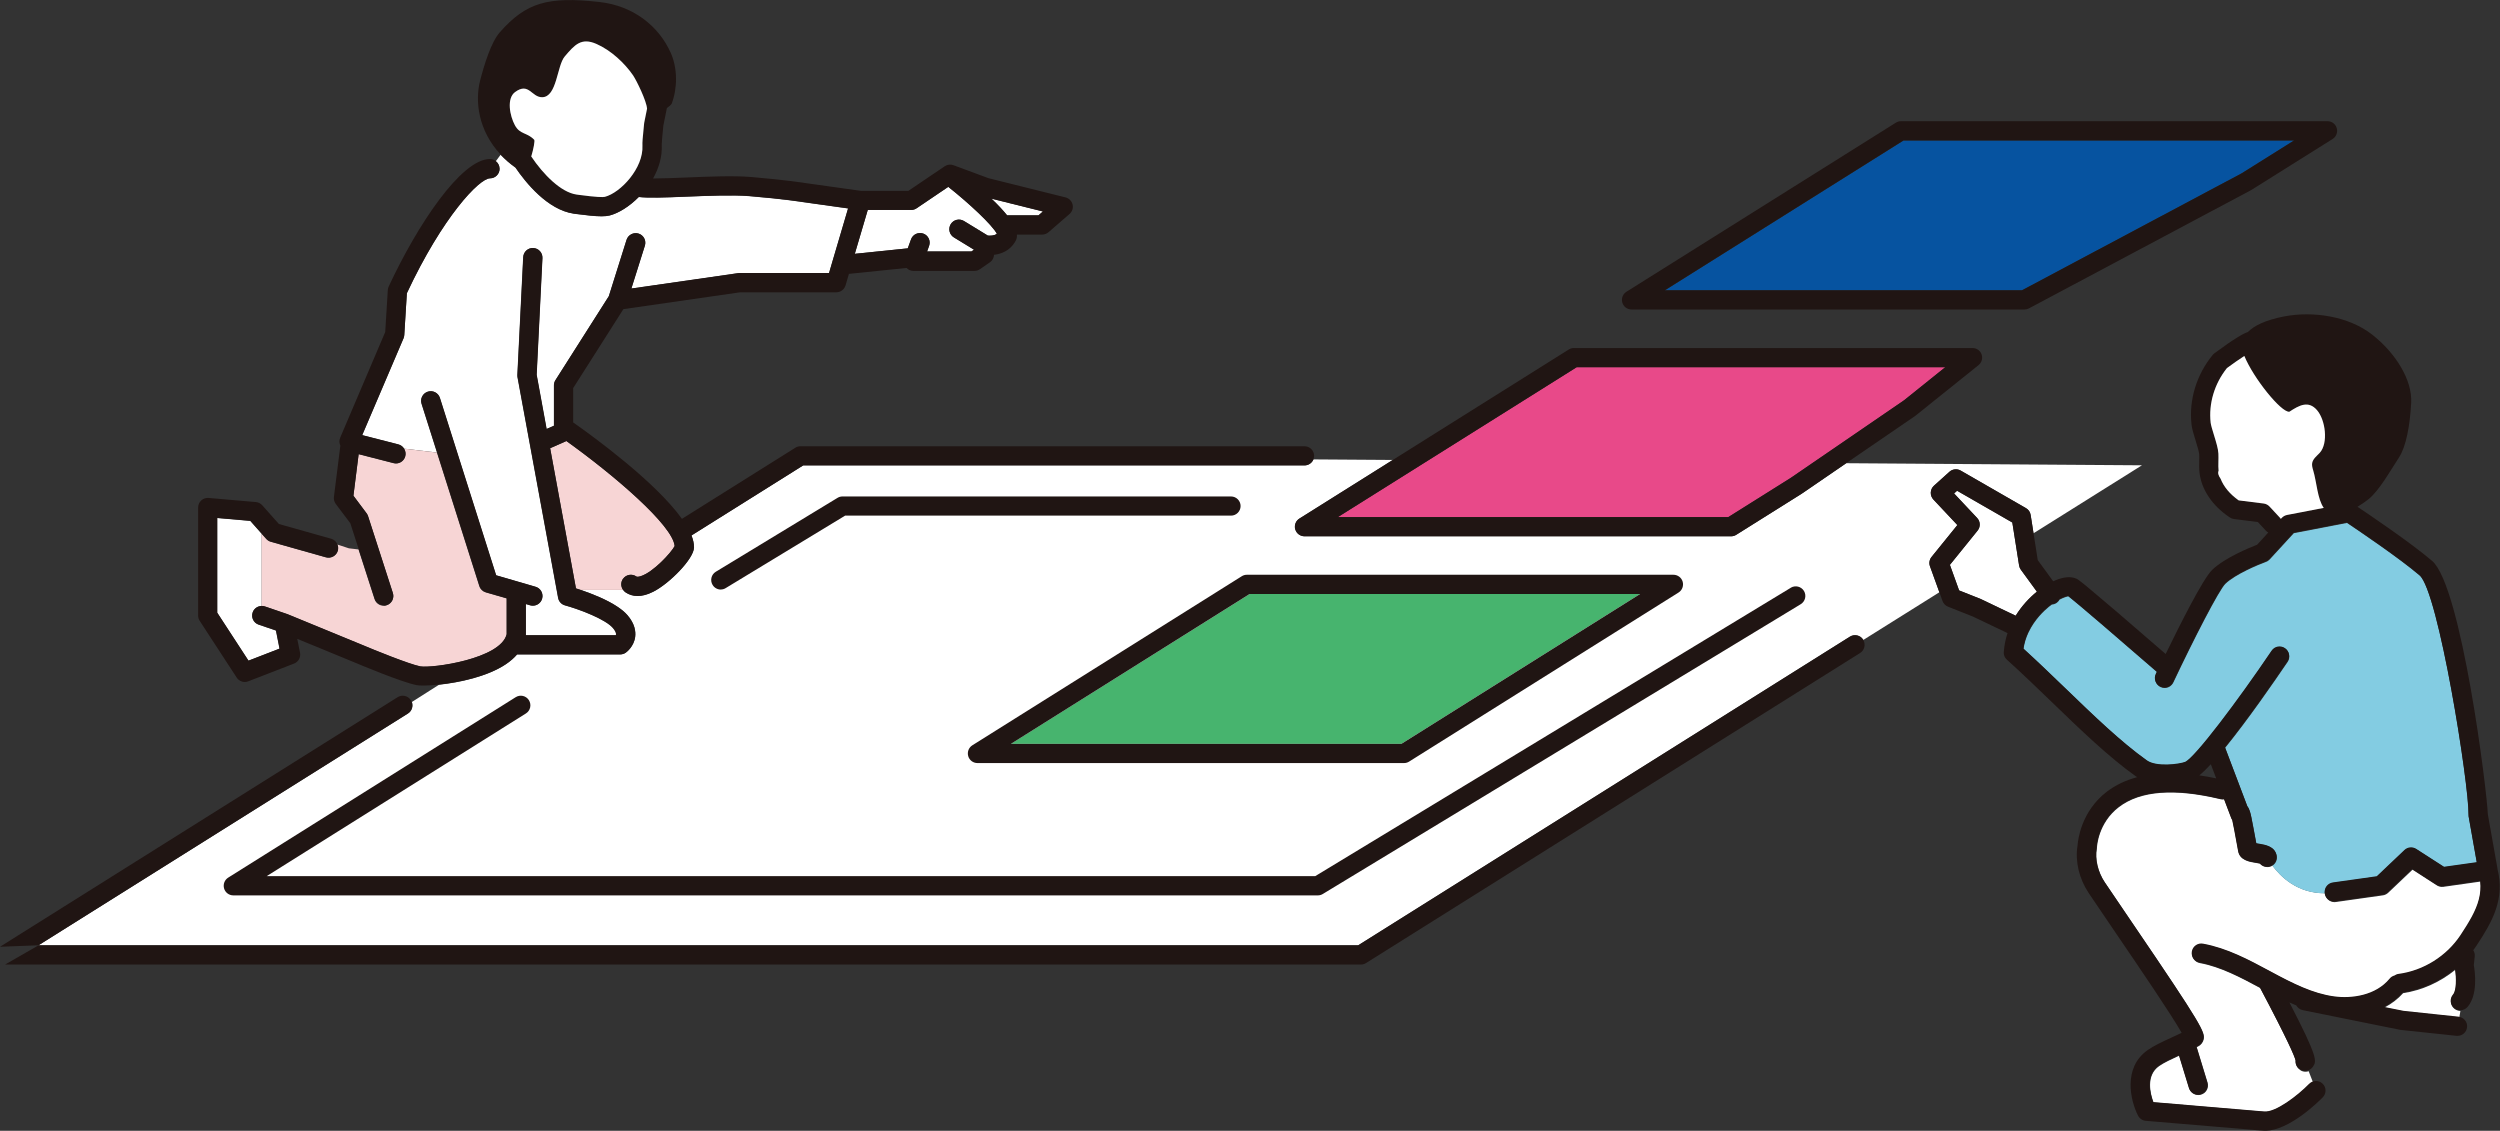
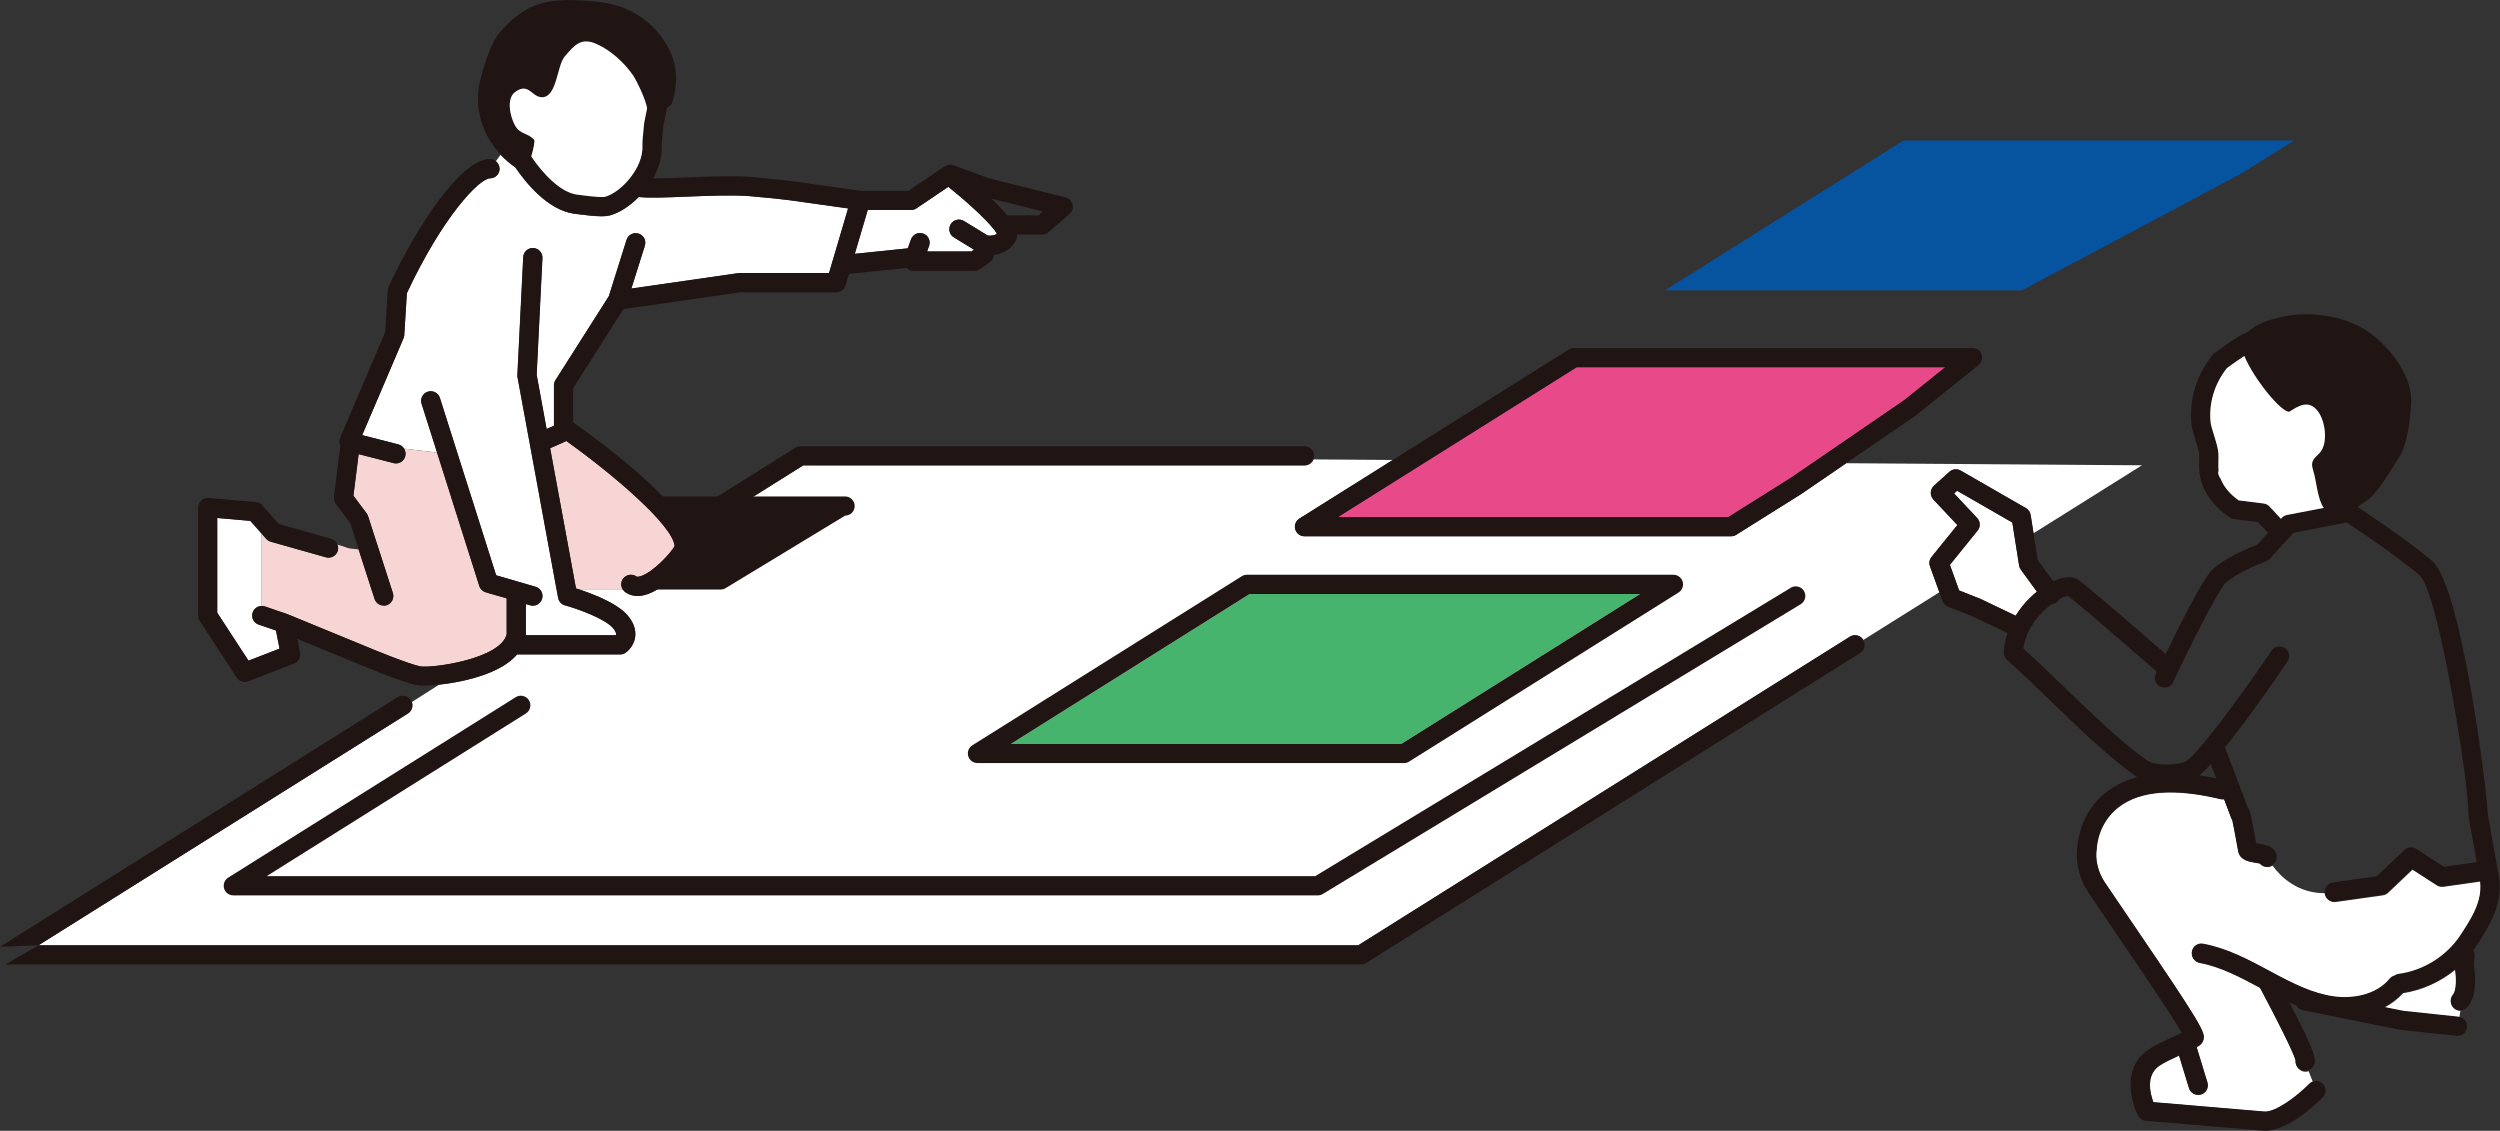
<svg xmlns="http://www.w3.org/2000/svg" id="_レイヤー_2" viewBox="0 0 406.78 184">
  <rect x="0" y="0" width="406.78" height="184" fill="#333333" stroke="none" />
  <defs>
    <style>.cls-1{fill:none;}.cls-2{fill:#201513;}.cls-3{fill:#0653a0;}.cls-4{fill:#f7d5d5;}.cls-5{fill:#83cce2;}.cls-6{fill:#fff;}.cls-7{fill:#e84989;}.cls-8{fill:#47b46e;}</style>
  </defs>
  <g id="_レイヤー_1-2">
-     <path class="cls-1" d="M359.73,124.35c-.69.74-1.32,1.36-1.87,1.81.89.13,1.8.29,2.74.49l-.87-2.3Z" />
    <path class="cls-6" d="M6.26,153.81h214.73l80.01-50.22c.73-.46,1.7-.24,2.16.49,0,.01.01.03.02.05l12.38-7.76-1.53-4.23c-.19-.51-.09-1.09.25-1.51l4.21-5.2-3.91-4.16c-.29-.31-.44-.72-.42-1.14.02-.42.2-.82.52-1.1l2.52-2.27c.5-.45,1.24-.53,1.83-.19l10.62,6.11c.41.24.69.64.76,1.11l.47,2.98,17.64-11.06-48.11-.34-7.27,4.98s-.03.02-.05.03l-10.58,6.64c-.25.16-.54.24-.83.24h-69.41c-.7,0-1.31-.46-1.5-1.13-.19-.67.08-1.39.67-1.76l15.18-9.53-12.9-.09c-.23.57-.79.97-1.45.97h-81.57l-18.18,11.4c.27.7.43,1.36.41,1.96-.03,1.84-3.99,5.86-6.64,7.2-.99.5-1.83.69-2.53.69-.79,0-1.41-.24-1.86-.53-.05-.03-.09-.06-.14-.09-.14-.1-.25-.22-.35-.36h-6.9c1.69.57,4.22,1.54,6.07,2.8.6.41,1.13.84,1.53,1.31,1.21,1.4,1.35,2.67,1.26,3.48-.19,1.61-1.4,2.51-1.53,2.61-.26.19-.58.29-.91.29h-16.78c-.49.57-1.1,1.11-1.83,1.6-3,2.02-7.61,2.99-10.89,3.34l-4.41,2.8c.26.68.01,1.48-.63,1.88L6.26,153.81" />
    <path class="cls-6" d="M202.88,93.53h69.41c.7,0,1.31.46,1.5,1.13.19.67-.08,1.39-.67,1.76l-43.84,27.51c-.25.16-.54.24-.83.24h-69.41c-.7,0-1.31-.46-1.5-1.13-.19-.67.08-1.39.67-1.76l43.84-27.51c.25-.16.54-.24.83-.24Z" />
    <path class="cls-6" d="M116.45,93.02l19.8-12.02c.24-.15.53-.23.81-.23h63.22c.86,0,1.56.7,1.56,1.56s-.7,1.56-1.56,1.56h-62.79l-19.43,11.79c-.25.15-.53.23-.81.23-.53,0-1.04-.27-1.34-.75-.45-.74-.21-1.7.52-2.15Z" />
    <path class="cls-6" d="M293,98.32l-77.76,47.15c-.24.15-.52.23-.81.23H37.96c-.7,0-1.31-.46-1.5-1.13-.19-.67.08-1.39.67-1.76l46.78-29.36c.73-.46,1.7-.24,2.15.49.46.73.24,1.7-.49,2.16l-42.18,26.47h170.6l77.38-46.92c.74-.45,1.7-.21,2.15.53.45.74.21,1.7-.53,2.15Z" />
-     <path class="cls-2" d="M117.27,95.92c.28,0,.56-.07.81-.23l19.43-11.79h62.79c.86,0,1.56-.7,1.56-1.56s-.7-1.56-1.56-1.56h-63.22c-.29,0-.57.08-.81.23l-19.8,12.02c-.74.45-.97,1.41-.52,2.15.29.48.81.75,1.34.75Z" />
+     <path class="cls-2" d="M117.27,95.92c.28,0,.56-.07.81-.23l19.43-11.79c.86,0,1.56-.7,1.56-1.56s-.7-1.56-1.56-1.56h-63.22c-.29,0-.57.08-.81.23l-19.8,12.02c-.74.45-.97,1.41-.52,2.15.29.48.81.75,1.34.75Z" />
    <path class="cls-2" d="M291.38,95.64l-77.38,46.92H43.39l42.18-26.47c.73-.46.95-1.42.49-2.16-.46-.73-1.42-.95-2.15-.49l-46.78,29.36c-.59.37-.86,1.09-.67,1.76.19.67.81,1.13,1.5,1.13h176.47c.29,0,.57-.08.81-.23l77.76-47.15c.74-.45.97-1.41.53-2.15-.45-.74-1.41-.97-2.15-.53Z" />
    <path class="cls-2" d="M.83,156.94h220.61c.29,0,.58-.08.83-.24l80.39-50.45c.72-.45.94-1.38.52-2.11,0-.01-.01-.03-.02-.05-.46-.73-1.42-.95-2.16-.49l-80.01,50.22H6.26" />
    <path class="cls-2" d="M6.26,153.81l60.1-37.72c.64-.4.89-1.2.63-1.88-.04-.09-.08-.19-.14-.28-.46-.73-1.42-.95-2.15-.49L0,154.05" />
    <path class="cls-6" d="M81.29,27.47c0,.86-.7,1.56-1.56,1.56-1.73,0-7.71,6.24-13.53,18.69l-.42,6.81c-.01.18-.05.35-.12.52l-6.73,15.77,5.89,1.51c.4.1.71.35.92.67l5.36.64-2.52-7.94c-.26-.82.19-1.7,1.02-1.96.82-.26,1.7.19,1.96,1.02l9.15,28.86,6.42,1.87c.83.24,1.31,1.11,1.06,1.94-.2.68-.82,1.13-1.5,1.13-.14,0-.29-.02-.44-.06l-.71-.21v5.08h14.65s.04-.1.04-.15c.02-.26-.17-.64-.52-1.04-1.25-1.44-5.44-3.02-7.79-3.67-.58-.16-1.01-.63-1.12-1.22l-6.61-35.92c-.02-.12-.03-.24-.02-.36l.95-19.16c.04-.86.77-1.54,1.64-1.48.86.04,1.53.78,1.48,1.64l-.94,18.98,1.62,8.82,1.2-.53v-6.57c0-.3.08-.59.24-.84l8.69-13.67,2.88-9.16c.26-.82,1.14-1.28,1.96-1.02.82.26,1.28,1.14,1.02,1.96l-2.2,6.98,17.35-2.5c.07-.01.15-.02.22-.02h14.6l.52-1.78s0,0,0,0l2.58-8.74-7.35-1.03c-.07-.01-3.07-.5-8.7-.97-2.69-.22-6.65-.06-10.15.08-3.79.16-6.31.24-7.86.06-1.52,1.54-3.27,2.63-4.74,3.01-.34.09-.78.13-1.31.13-1.03,0-2.43-.15-4.17-.38l-.37-.05c-4.27-.64-7.81-5.06-9.48-7.51-.03-.02-.05-.03-.08-.05-.89-.64-1.65-1.32-2.32-2.02l-.8,1.07c.38.29.63.73.63,1.25Z" />
    <polygon class="cls-6" points="56.78 89.2 56.78 89.2 56.78 89.2 56.78 89.2" />
    <path class="cls-6" d="M40.71,84.76l-5.38-.47v15.42l5.08,7.8,5.06-1.96-.58-2.95-2.82-.96c-.82-.28-1.25-1.17-.97-1.98.22-.65.83-1.05,1.48-1.05v-11.75l-1.86-2.1Z" />
    <path class="cls-6" d="M148.24,38.95c.29-.81,1.19-1.23,2-.94.81.29,1.23,1.19.94,2l-.33.91h7.22l.42-.29-3.27-2c-.74-.45-.97-1.41-.52-2.15.45-.74,1.41-.97,2.15-.52l3.88,2.37c.35.03,1.04.04,1.48-.29-.74-1.43-4.51-4.95-7.91-7.64l-5.16,3.49c-.26.18-.56.27-.88.27h-7.06l-2.11,7.14,8.62-.89.53-1.46Z" />
-     <path class="cls-6" d="M163.87,35.04h5.1l.73-.63-8.38-2.09c1.11,1.06,1.94,1.96,2.55,2.72Z" />
    <path class="cls-4" d="M54.95,89.61c-.23.83-1.1,1.31-1.93,1.08l-8.96-2.53c-.29-.08-.55-.24-.75-.47l-.74-.83v11.75c.17,0,.34.02.51.08l3.68,1.26,12.09,4.97c2.03.86,7.66,3.15,9.51,3.52,1.87.33,13.09-1.19,14.06-5.23v-5.84l-3.39-.98c-.5-.15-.9-.53-1.05-1.03l-6.89-21.72-5.36-.64c.23.35.32.8.21,1.24-.18.71-.82,1.18-1.51,1.18-.13,0-.26-.02-.39-.05l-5.69-1.46-.85,6.77,2.14,2.86c.1.14.18.29.24.46l4.04,12.52c.27.82-.19,1.7-1.01,1.97-.16.05-.32.08-.48.08-.66,0-1.27-.42-1.49-1.08l-2.61-8.09-1.56-.18h0s0,0,0,0l-1.91-.63c.14.32.18.68.08,1.04Z" />
    <path class="cls-4" d="M101.38,94.18c.5-.7,1.48-.87,2.18-.37.09.07.34.05.64-.04,2.1-.62,5.05-3.89,5.58-4.92-.29-3.38-10-11.64-17.63-17.1-.04.02-.07.04-.1.06l-2.53,1.12,4.2,22.81c.23.07.49.16.77.25h6.9c-.38-.53-.41-1.26-.02-1.82Z" />
    <path class="cls-2" d="M62.44,98.54c.16,0,.32-.02.48-.08.82-.26,1.27-1.15,1.01-1.97l-4.04-12.52c-.05-.16-.13-.32-.24-.46l-2.14-2.86.85-6.77,5.69,1.46c.13.03.26.05.39.05.7,0,1.33-.47,1.51-1.18.11-.44.02-.88-.21-1.24-.21-.32-.52-.56-.92-.67l-5.89-1.51,6.73-15.77c.07-.16.11-.34.12-.52l.42-6.81c5.82-12.44,11.8-18.69,13.53-18.69.86,0,1.56-.7,1.56-1.56,0-.51-.25-.96-.63-1.25-.26-.2-.58-.32-.93-.32-4.7,0-11.84,10.76-16.49,20.76-.08.18-.13.37-.14.56l-.42,6.83-7.33,17.2c-.18.41-.17.88.03,1.29l-1.05,8.35c-.05.4.06.81.3,1.13l2.37,3.15,1.35,4.18,2.61,8.09c.21.66.83,1.08,1.49,1.08Z" />
    <path class="cls-2" d="M84.12,106.48h16.78c.33,0,.64-.1.91-.29.14-.1,1.34-1,1.53-2.61.1-.81-.04-2.07-1.26-3.48-.4-.46-.93-.9-1.53-1.31-1.85-1.26-4.38-2.23-6.07-2.8-.28-.1-.55-.18-.77-.25l-4.2-22.81,2.53-1.12s.07-.04.1-.06c7.64,5.45,17.34,13.72,17.63,17.1-.54,1.03-3.49,4.3-5.58,4.92-.3.09-.55.1-.64.04-.7-.5-1.68-.34-2.18.37-.4.56-.37,1.29.02,1.82.1.13.21.26.35.36.04.03.09.06.14.09.45.29,1.06.53,1.86.53.7,0,1.54-.19,2.53-.69,2.66-1.34,6.61-5.36,6.64-7.2.01-.61-.14-1.27-.41-1.96l18.18-11.4h81.57c.65,0,1.21-.4,1.45-.97.08-.18.12-.38.12-.59,0-.86-.7-1.56-1.56-1.56h-82.02c-.29,0-.58.08-.83.24l-18.45,11.57c-4.24-5.94-14.17-13.21-17.7-15.69v-5.58l8.17-12.85,18.99-2.74h15.66c.69,0,1.3-.46,1.5-1.12l.55-1.88,9.37-.96c.29.3.7.48,1.12.48h9.94c.32,0,.62-.1.89-.28l1.62-1.12c.42-.29.65-.75.67-1.22,1.22-.14,2.57-.69,3.4-2.07.16-.26.37-.62.33-1.22h4.1c.38,0,.74-.14,1.03-.38l3.43-2.98c.44-.38.63-.98.49-1.54-.14-.57-.58-1.01-1.14-1.15l-12.55-3.13-5.69-2.11c-.47-.18-1-.11-1.42.17l-5.93,4.01h-7.66l-8.98-1.26c-.13-.02-3.14-.51-8.92-1-2.89-.24-6.95-.07-10.54.08-1.8.07-3.86.16-5.43.16.94-1.68,1.52-3.57,1.41-5.52-.01-.29.11-1.52.17-2.11.04-.38.07-.73.09-.95l.58-2.88c.34-.23.62-.47.78-.7.97-2.6.96-5.77-.15-8.28-1.9-4.25-5.98-7.68-11.71-8.29-8.23-.89-11.81.05-16.11,4.95-1.41,1.59-2.55,5.3-3.21,7.89-.82,3.23-.36,8.05,3.37,12.02.67.71,1.43,1.39,2.32,2.02.03.02.05.03.08.05,1.66,2.45,5.21,6.87,9.48,7.51l.37.05c1.75.23,3.14.38,4.17.38.53,0,.97-.04,1.31-.13,1.47-.38,3.22-1.47,4.74-3.01,1.55.18,4.07.1,7.86-.06,3.5-.14,7.46-.3,10.15-.08,5.63.47,8.64.96,8.7.97l7.35,1.03-2.58,8.74s0,0,0,0l-.52,1.78h-14.6c-.07,0-.15,0-.22.02l-17.35,2.5,2.2-6.98c.26-.82-.2-1.7-1.02-1.96-.82-.26-1.7.2-1.96,1.02l-2.88,9.16-8.69,13.67c-.16.25-.24.54-.24.84v6.57l-1.2.53-1.62-8.82.94-18.98c.04-.86-.62-1.6-1.48-1.64-.86-.06-1.6.62-1.64,1.48l-.95,19.16c0,.12,0,.24.02.36l6.61,35.92c.11.59.54,1.06,1.12,1.22,2.35.65,6.54,2.23,7.79,3.67.35.41.54.79.52,1.04,0,.05-.02.11-.04.15h-14.65v-5.08l.71.21c.15.04.29.06.44.06.68,0,1.3-.44,1.5-1.13.24-.83-.24-1.7-1.06-1.94l-6.42-1.87-9.15-28.86c-.26-.82-1.14-1.28-1.96-1.02-.82.26-1.28,1.14-1.02,1.96l2.52,7.94,6.89,21.72c.16.5.55.88,1.05,1.03l3.39.98v5.84c-.98,4.04-12.19,5.56-14.06,5.23-1.84-.37-7.48-2.66-9.51-3.52l-12.09-4.97-3.68-1.26c-.17-.06-.34-.08-.51-.08-.65,0-1.26.4-1.48,1.05-.28.82.16,1.71.97,1.98l2.82.96.58,2.95-5.06,1.96-5.08-7.8v-15.42l5.38.47,1.86,2.1.74.83c.2.22.46.39.75.47l8.96,2.53c.83.23,1.69-.25,1.93-1.08.1-.36.06-.72-.08-1.04-.18-.42-.53-.75-1-.89l-8.52-2.4-2.71-3.05c-.27-.3-.64-.49-1.03-.52l-7.7-.67c-.44-.04-.87.11-1.19.4-.32.3-.51.71-.51,1.15v17.59c0,.3.09.6.25.85l6.03,9.25c.3.45.79.71,1.31.71.19,0,.38-.03.56-.11l7.46-2.89c.71-.27,1.12-1.02.97-1.76l-.45-2.26,9.31,3.83c.77.33,7.61,3.2,10.1,3.7.23.04.6.07,1.09.07.67,0,1.56-.05,2.57-.16,3.28-.35,7.89-1.32,10.89-3.34.73-.49,1.34-1.03,1.83-1.6ZM169.7,34.41l-.73.63h-5.1c-.61-.76-1.44-1.67-2.55-2.72l8.38,2.09ZM141.19,34.16h7.06c.31,0,.62-.09.88-.27l5.16-3.49c3.4,2.69,7.17,6.22,7.91,7.64-.44.34-1.14.33-1.48.29l-3.88-2.37c-.74-.45-1.7-.22-2.15.52-.45.74-.22,1.7.52,2.15l3.27,2-.42.29h-7.22l.33-.91c.29-.81-.12-1.71-.94-2-.81-.29-1.71.12-2,.94l-.53,1.46-8.62.89,2.11-7.14ZM104.84,19.92c-.01.07-.02.14-.03.21-.01.18-.05.53-.09.94-.13,1.27-.21,2.13-.18,2.6.2,3.68-3.56,7.69-6.12,8.36-.31.07-1.31.07-4.28-.33l-.35-.05c-2.51-.38-5.35-3.22-7.34-6.19.37-1.22.62-2.57.48-2.72-1.2-1.23-2.31-.81-3.14-2.36-.83-1.53-1.39-4.38.04-5.41,2.24-1.63,2.64.85,4.38.85,2.43,0,2.41-5.12,3.68-6.62,1.64-1.94,2.71-3.13,5.17-2.05,2.37,1.04,4.58,3.09,6,5.17.51.74,2.15,4.08,2.24,5.37l-.45,2.23Z" />
    <polygon class="cls-3" points="364.75 28.2 373.28 22.85 309.75 22.85 270.9 47.24 329.01 47.24 364.75 28.2" />
-     <path class="cls-2" d="M265.47,50.36h63.93c.26,0,.51-.06.73-.18l36.14-19.24s.06-.04.1-.06l13.18-8.27c.59-.37.86-1.09.67-1.76-.19-.67-.81-1.13-1.5-1.13h-69.41c-.29,0-.58.08-.83.24l-43.84,27.51c-.59.37-.86,1.09-.67,1.76.19.67.8,1.13,1.5,1.13ZM309.75,22.85h63.53l-8.53,5.35-35.75,19.03h-58.11l38.85-24.39Z" />
    <polygon class="cls-7" points="291.39 77.75 309.81 65.14 316.52 59.75 256.54 59.75 217.68 84.14 281.22 84.14 291.39 77.75" />
    <path class="cls-2" d="M210.75,86.13c.19.67.81,1.13,1.5,1.13h69.41c.29,0,.58-.08.83-.24l10.58-6.64s.03-.02.05-.03l7.27-4.98,11.23-7.69s.06-.05.09-.07l10.22-8.2c.52-.42.72-1.11.5-1.74-.22-.63-.81-1.04-1.47-1.04h-64.88c-.29,0-.58.08-.83.24l-28.66,17.99-15.18,9.53c-.59.37-.86,1.09-.67,1.76ZM256.54,59.75h59.98l-6.71,5.38-18.42,12.62-10.17,6.38h-63.53l38.85-24.38Z" />
    <polygon class="cls-8" points="266.86 96.65 203.33 96.65 164.47 121.04 228.01 121.04 266.86 96.65" />
    <path class="cls-2" d="M157.54,123.03c.19.67.81,1.13,1.5,1.13h69.41c.29,0,.58-.08.83-.24l43.84-27.51c.59-.37.86-1.09.67-1.76-.19-.67-.81-1.13-1.5-1.13h-69.41c-.29,0-.58.08-.83.24l-43.84,27.51c-.59.37-.86,1.09-.67,1.76ZM203.33,96.65h63.53l-38.85,24.39h-63.53l38.85-24.39Z" />
    <path class="cls-6" d="M328.53,92.01l-1.1-6.98-8.99-5.17-.49.44,3.75,3.99c.54.57.57,1.45.08,2.05l-4.51,5.58,1.5,4.16,3.5,1.39,5.71,2.73c.98-1.58,2.21-2.9,3.45-3.91l-2.62-3.59c-.15-.2-.24-.43-.28-.68Z" />
    <path class="cls-6" d="M374.27,174.09c-.51-.33-.77-.91-.71-1.48-.18-.72-1.24-3.25-5.79-11.84-3.15-1.69-6.4-3.43-9.82-4.06-.85-.16-1.41-.97-1.25-1.82.16-.85.97-1.41,1.82-1.25,3.93.73,7.44,2.61,10.83,4.43l.26.14c3.54,1.91,6.76,3.52,10.18,4,2.92.4,6.83-.14,9.09-2.88.21-.26.49-.43.79-.51.19-.13.41-.22.66-.26,4.05-.54,7.82-2.9,10.08-6.31.69-1.05,1.32-2.03,1.83-2.99,1.03-1.92,1.61-3.75,1.37-5.82l-.39.06-5.64.8c-.37.05-.75-.03-1.06-.23l-3.97-2.56-3.97,3.77c-.24.22-.54.37-.86.41l-7.64,1.08c-.07.01-.15.02-.22.02-.77,0-1.44-.56-1.55-1.34,0-.04,0-.07,0-.11-4.52.03-7.28-2.76-8.54-4.49-.17.1-.35.18-.56.22-.09.02-.19.02-.28.02-.47,0-.91-.21-1.2-.56-.2-.05-.48-.09-.67-.12-1.03-.16-2.58-.41-2.84-1.88-.53-2.96-.81-4.38-.96-5.06-.07-.1-.12-.21-.17-.32l-1.17-3.08c-.19.03-.4.02-.6-.02-7.49-1.81-13.05-1.38-16.53,1.27-3.42,2.6-3.58,6.5-3.58,6.54,0,.08-.01.15-.02.23-.31,1.73.19,3.83,1.3,5.49,1.27,1.89,2.87,4.25,4.57,6.74,11.38,16.71,11.78,17.7,11.5,18.85-.1.43-.42.84-.8,1.05-.11.06-.21.11-.32.17l1.76,5.77c.25.83-.21,1.7-1.04,1.95-.15.05-.31.07-.46.07-.67,0-1.29-.43-1.49-1.11l-1.62-5.3c-1.26.58-2.45,1.13-3.27,1.7-2.19,1.54-1.44,4.5-.91,5.91l18.07,1.53c1.84.15,5.38-2.54,7.3-4.5.16-.17.35-.28.55-.36l-.68-1.75c-.16.06-.33.09-.51.09-.29,0-.58-.08-.84-.25Z" />
    <path class="cls-6" d="M399.18,161.91c.56-.65.55-2.7.33-4.11-2.43,1.98-5.38,3.33-8.49,3.8-.84.94-1.87,1.73-3.04,2.34l3.14.63,8.96.95s.06.01.08.02c.06-.33.12-.69.18-1.05-.35,0-.71-.13-1-.37-.66-.56-.73-1.55-.17-2.2Z" />
-     <path class="cls-5" d="M378.28,145.32c-.06-.81.51-1.54,1.33-1.66l7.15-1.01,4.5-4.27c.52-.5,1.32-.57,1.92-.18l4.52,2.91,5.32-.75-1.32-7.44c-.02-.1-.03-.2-.02-.3.07-4.99-4.89-36.35-7.97-38.97-3.31-2.82-9.92-7.28-11.82-8.56l-8.66,1.67-3.92,4.27c-.17.19-.38.33-.62.41-1.29.47-4.99,2.02-6.59,3.56-1.02.98-5.11,8.93-8.47,16.05-.27.56-.83.9-1.41.9-.22,0-.45-.05-.67-.15-.78-.37-1.11-1.3-.75-2.08.05-.1.11-.23.17-.36-5.24-4.55-13.08-11.3-14.42-12.32-.18.02-.7.15-1.43.53-.11.19-.25.37-.44.51-.25.18-.54.28-.83.3-.16.12-.32.23-.48.37-.79.65-2.31,2.06-3.29,4.13,0,.01,0,.03-.02.04-.01.03-.03.05-.04.08-.36.78-.63,1.64-.77,2.59,2.3,2.1,4.6,4.31,6.82,6.45,4.64,4.48,9.02,8.71,13.26,11.74,1.57,1.12,5.25.63,6.24.26,1.63-.74,8.58-9.97,14.07-18.09.48-.72,1.46-.9,2.17-.42.71.48.9,1.46.42,2.17-2.27,3.35-6.53,9.51-10.17,13.98l3.62,9.55c.37.47.53,1.19.66,1.82.19.89.46,2.31.8,4.22.13.02.27.05.39.07,1.06.17,2.65.42,2.92,1.93.12.65-.18,1.27-.71,1.6,1.27,1.72,4.02,4.52,8.54,4.49Z" />
    <path class="cls-2" d="M406.38,141.38l-1.58-8.89c-.12-3.67-4.28-37.15-9.07-41.23-3.5-2.98-10.22-7.52-12.14-8.8.64-.38,1.24-.8,1.75-1.2,1.81-1.42,3.73-4.9,4.99-6.8,1.15-1.75,1.8-5.13,2-8.95.19-3.65-2.51-8.05-6.33-11.05-3.81-3-9.61-3.88-14.31-2.98-3.22.62-4.94,1.55-5.93,2.54-.71.24-2.12,1-5.43,3.45-.1.08-.2.16-.28.26-2.65,3.21-3.92,7.36-3.46,11.38.07.66.34,1.53.65,2.54.25.8.58,1.89.6,2.29.02.36,0,.73,0,1.09-.01.6-.03,1.23.05,1.89.3,2.7,2.05,5.32,4.79,7.18l.13.09c.2.14.44.23.68.26l3.89.49,1.33,1.43c.11.12.23.2.36.28l-1.81,1.98c-1.24.48-5.26,2.12-7.32,4.1-1.48,1.42-5.29,9.01-7.56,13.68-13.73-11.91-14.26-12.15-14.53-12.26-1.18-.52-2.63-.1-3.77.43l-2.51-3.44-.69-4.37-.47-2.98c-.07-.47-.35-.88-.76-1.11l-10.62-6.11c-.59-.34-1.32-.26-1.83.19l-2.52,2.27c-.31.28-.5.68-.52,1.1-.02.42.14.83.42,1.14l3.91,4.16-4.21,5.2c-.34.43-.44,1-.25,1.51l1.53,4.23.51,1.42c.15.42.48.76.89.92l4.05,1.61,5.64,2.69c-.31.93-.52,1.92-.6,2.96,0,0,0,0,0,.01,0,.04,0,.08-.01.11,0,.03,0,.05,0,.08,0,.06,0,.11,0,.17,0,.05.01.1.02.14,0,.05.02.1.04.15.01.05.03.09.05.14.02.05.04.09.06.14.02.05.05.09.08.13.03.04.06.08.09.12.03.04.07.08.11.12.02.02.03.04.06.06,2.46,2.21,4.93,4.61,7.33,6.92,4.72,4.56,9.19,8.87,13.61,12.03.08.06.17.11.25.16-1.86.5-3.5,1.28-4.9,2.34-4.25,3.24-4.74,7.95-4.8,8.8-.42,2.51.25,5.37,1.79,7.68,1.27,1.9,2.88,4.26,4.58,6.76,3.66,5.37,8.95,13.13,10.57,16.02-.59.29-1.18.56-1.75.82-1.4.64-2.72,1.25-3.78,1.99-4.07,2.86-2.81,8.22-1.57,10.66.25.48.72.8,1.26.85l19.01,1.6c.13.01.26.02.39.02,3.97,0,8.85-4.87,9.41-5.45.6-.62.59-1.61-.03-2.21-.45-.44-1.1-.55-1.65-.34-.2.08-.39.2-.55.36-1.92,1.96-5.46,4.65-7.3,4.5l-18.07-1.53c-.53-1.41-1.28-4.37.91-5.91.82-.57,2.01-1.12,3.27-1.7l1.62,5.3c.21.67.82,1.11,1.49,1.11.15,0,.3-.02.46-.07.83-.25,1.29-1.13,1.04-1.95l-1.76-5.77c.11-.06.21-.11.32-.17.39-.21.7-.62.8-1.05.28-1.15-.12-2.14-11.5-18.85-1.7-2.49-3.3-4.85-4.57-6.74-1.11-1.66-1.6-3.76-1.3-5.49.01-.07.02-.15.02-.23,0-.04.16-3.93,3.58-6.54,3.48-2.65,9.04-3.08,16.53-1.27.2.05.41.05.6.02l1.17,3.08c.04.12.1.22.17.32.15.68.43,2.11.96,5.06.26,1.47,1.82,1.72,2.84,1.88.19.03.47.08.67.12.29.35.73.56,1.2.56.09,0,.18,0,.28-.02.2-.04.39-.11.56-.22.52-.33.82-.95.71-1.6-.27-1.51-1.86-1.76-2.92-1.93-.12-.02-.26-.04-.39-.07-.35-1.91-.62-3.32-.8-4.22-.13-.63-.28-1.35-.66-1.82l-3.62-9.55c3.64-4.47,7.9-10.63,10.17-13.98.48-.72.3-1.69-.42-2.17-.72-.49-1.69-.3-2.17.42-5.49,8.12-12.44,17.35-14.07,18.09-.99.37-4.67.86-6.24-.26-4.24-3.03-8.62-7.26-13.26-11.74-2.23-2.15-4.52-4.36-6.82-6.45.14-.95.41-1.81.77-2.59.01-.03.03-.05.04-.08,0-.01,0-.03.02-.04.98-2.06,2.49-3.48,3.29-4.13.17-.14.33-.25.48-.37.29-.02.58-.11.83-.3.19-.14.33-.31.44-.51.73-.38,1.25-.52,1.43-.53,1.34,1.02,9.19,7.77,14.42,12.32-.06.14-.12.26-.17.36-.37.78-.03,1.71.75,2.08.22.1.44.15.67.15.59,0,1.15-.33,1.41-.9,3.36-7.12,7.44-15.06,8.47-16.05,1.6-1.53,5.3-3.09,6.59-3.56.24-.09.45-.23.62-.41l3.92-4.27,8.66-1.67c1.91,1.28,8.51,5.74,11.82,8.56,3.08,2.63,8.05,33.99,7.97,38.97,0,.1,0,.2.02.3l1.32,7.44-5.32.75-4.52-2.91c-.61-.39-1.4-.32-1.92.18l-4.5,4.27-7.15,1.01c-.82.12-1.39.85-1.33,1.66,0,.04,0,.07,0,.11.11.78.78,1.34,1.55,1.34.07,0,.15,0,.22-.02l7.64-1.08c.32-.05.62-.19.86-.41l3.97-3.77,3.97,2.56c.32.2.69.28,1.06.23l5.64-.8.39-.06c.24,2.07-.34,3.9-1.37,5.82-.52.96-1.14,1.94-1.83,2.99-2.26,3.41-6.02,5.77-10.08,6.31-.25.03-.47.13-.66.26-.3.08-.58.25-.79.51-2.25,2.74-6.17,3.29-9.09,2.88-3.43-.48-6.64-2.09-10.18-4l-.26-.14c-3.39-1.82-6.89-3.71-10.83-4.43-.85-.16-1.66.4-1.82,1.25-.16.85.4,1.66,1.25,1.82,3.42.63,6.67,2.37,9.82,4.06,4.55,8.59,5.61,11.12,5.79,11.84-.06.57.2,1.15.71,1.48.26.17.55.25.84.25.17,0,.34-.03.51-.09.32-.11.61-.32.81-.63.56-.87.85-1.33-3.85-10.41.37.17.74.33,1.11.48.22.38.58.67,1.05.77l15.84,3.2s.1.02.14.02l9.04.96c.06,0,.11,0,.17,0,.79,0,1.47-.6,1.55-1.4.09-.83-.49-1.57-1.31-1.7-.03,0-.06-.01-.08-.02l-8.96-.95-3.14-.63c1.17-.61,2.2-1.4,3.04-2.34,3.11-.47,6.06-1.81,8.49-3.8.22,1.41.23,3.46-.33,4.11-.56.66-.49,1.64.17,2.2.29.25.65.37,1,.37,0,0,.01,0,.02,0,.44,0,.88-.19,1.19-.55,1.68-1.96,1.22-5.62,1.01-6.8l.15-1.42c.04-.37-.06-.71-.24-1,.18-.25.36-.5.53-.75,2.62-3.96,4.68-7.65,3.38-12.59ZM359.73,124.35l.87,2.3c-.94-.2-1.85-.36-2.74-.49.55-.45,1.18-1.07,1.87-1.81ZM327.98,100.18l-5.71-2.73-3.5-1.39-1.5-4.16,4.51-5.58c.49-.61.46-1.48-.08-2.05l-3.75-3.99.49-.44,8.99,5.17,1.1,6.98c.04.25.14.48.28.68l2.62,3.59c-1.24,1-2.47,2.32-3.45,3.91ZM376.37,76.52c.58,1.92.69,4.67,1.72,6.12l-5.97,1.15c-.33.06-.63.23-.86.48l-.15.16c-.04-.06-.08-.11-.12-.16l-1.72-1.85c-.25-.27-.59-.44-.95-.49l-4.07-.51c-1.88-1.33-3.07-3.08-3.26-4.82-.05-.46-.04-.95-.03-1.47,0-.44.02-.87,0-1.31-.04-.79-.38-1.9-.73-3.06-.22-.71-.49-1.6-.53-1.97-.35-3.13.61-6.36,2.65-8.9.93-.68,1.98-1.41,2.83-1.97,1.48,3.61,5.97,9.2,7.32,9.08,1.62-1.06,3.11-1.86,4.5-.27,1.39,1.6,1.88,5.39.45,6.95-.47.52-1.1.97-1.23,1.65-.07.4.04.8.16,1.18Z" />
    <path class="cls-6" d="M103.05,12.32c-1.43-2.08-3.64-4.13-6-5.17-2.46-1.08-3.53.11-5.17,2.05-1.27,1.5-1.25,6.62-3.68,6.62-1.73,0-2.14-2.48-4.38-.85-1.43,1.04-.87,3.88-.04,5.41.83,1.54,1.94,1.12,3.14,2.36.14.15-.11,1.5-.48,2.72,2,2.98,4.84,5.82,7.34,6.19l.35.05c2.98.4,3.97.4,4.28.33,2.56-.66,6.32-4.67,6.12-8.36-.03-.47.05-1.33.18-2.6.04-.41.08-.76.09-.94,0-.07.01-.14.03-.21l.45-2.23c-.08-1.28-1.73-4.62-2.24-5.37Z" />
    <path class="cls-6" d="M376.22,75.33c.13-.68.75-1.14,1.23-1.65,1.42-1.56.94-5.35-.45-6.95-1.39-1.6-2.88-.8-4.5.27-1.35.11-5.84-5.47-7.32-9.08-.85.55-1.9,1.28-2.83,1.97-2.03,2.54-3,5.77-2.65,8.9.04.37.31,1.26.53,1.97.36,1.17.7,2.27.73,3.06.02.43.01.87,0,1.31-.01.52-.02,1.02.03,1.47-.18.38,0,.84.33,1.3.5,1.29,1.52,2.52,2.94,3.52l4.07.51c.37.05.7.22.95.49l1.72,1.85c.05.05.08.11.12.16l.15-.16c.23-.25.53-.41.86-.48l5.97-1.15c-1.03-1.45-1.14-4.2-1.72-6.12-.12-.39-.23-.79-.16-1.18Z" />
  </g>
</svg>